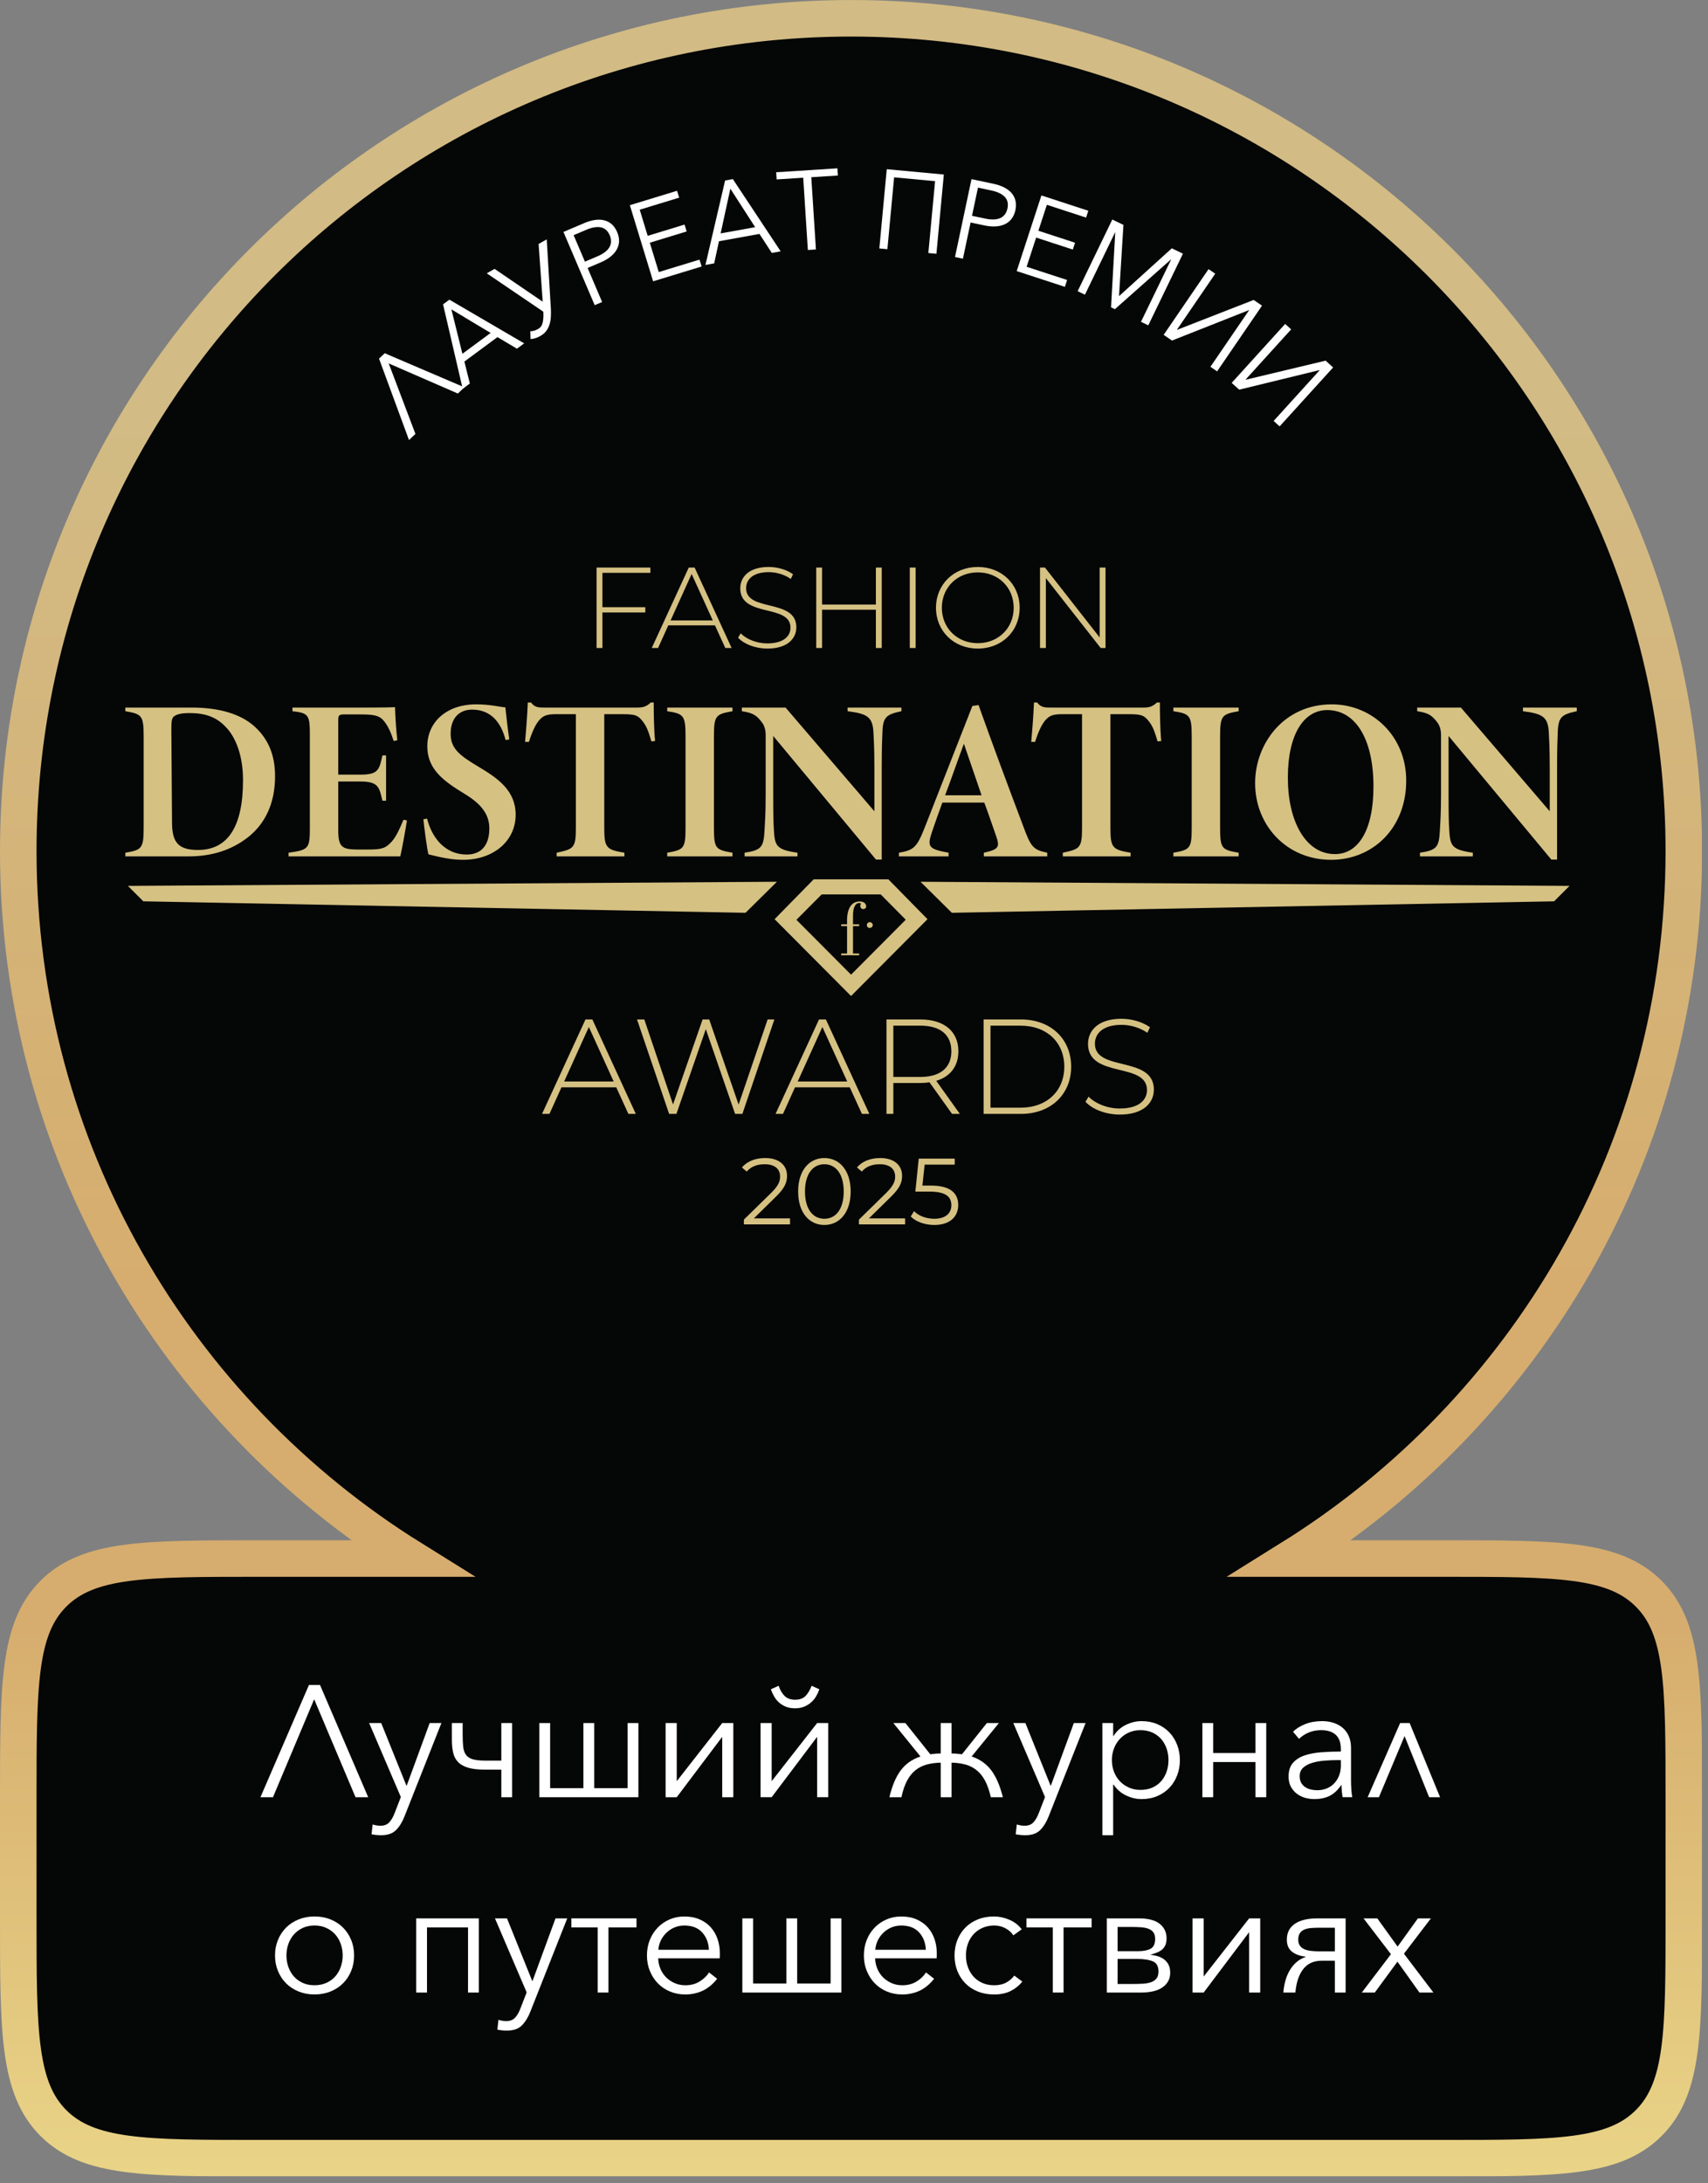
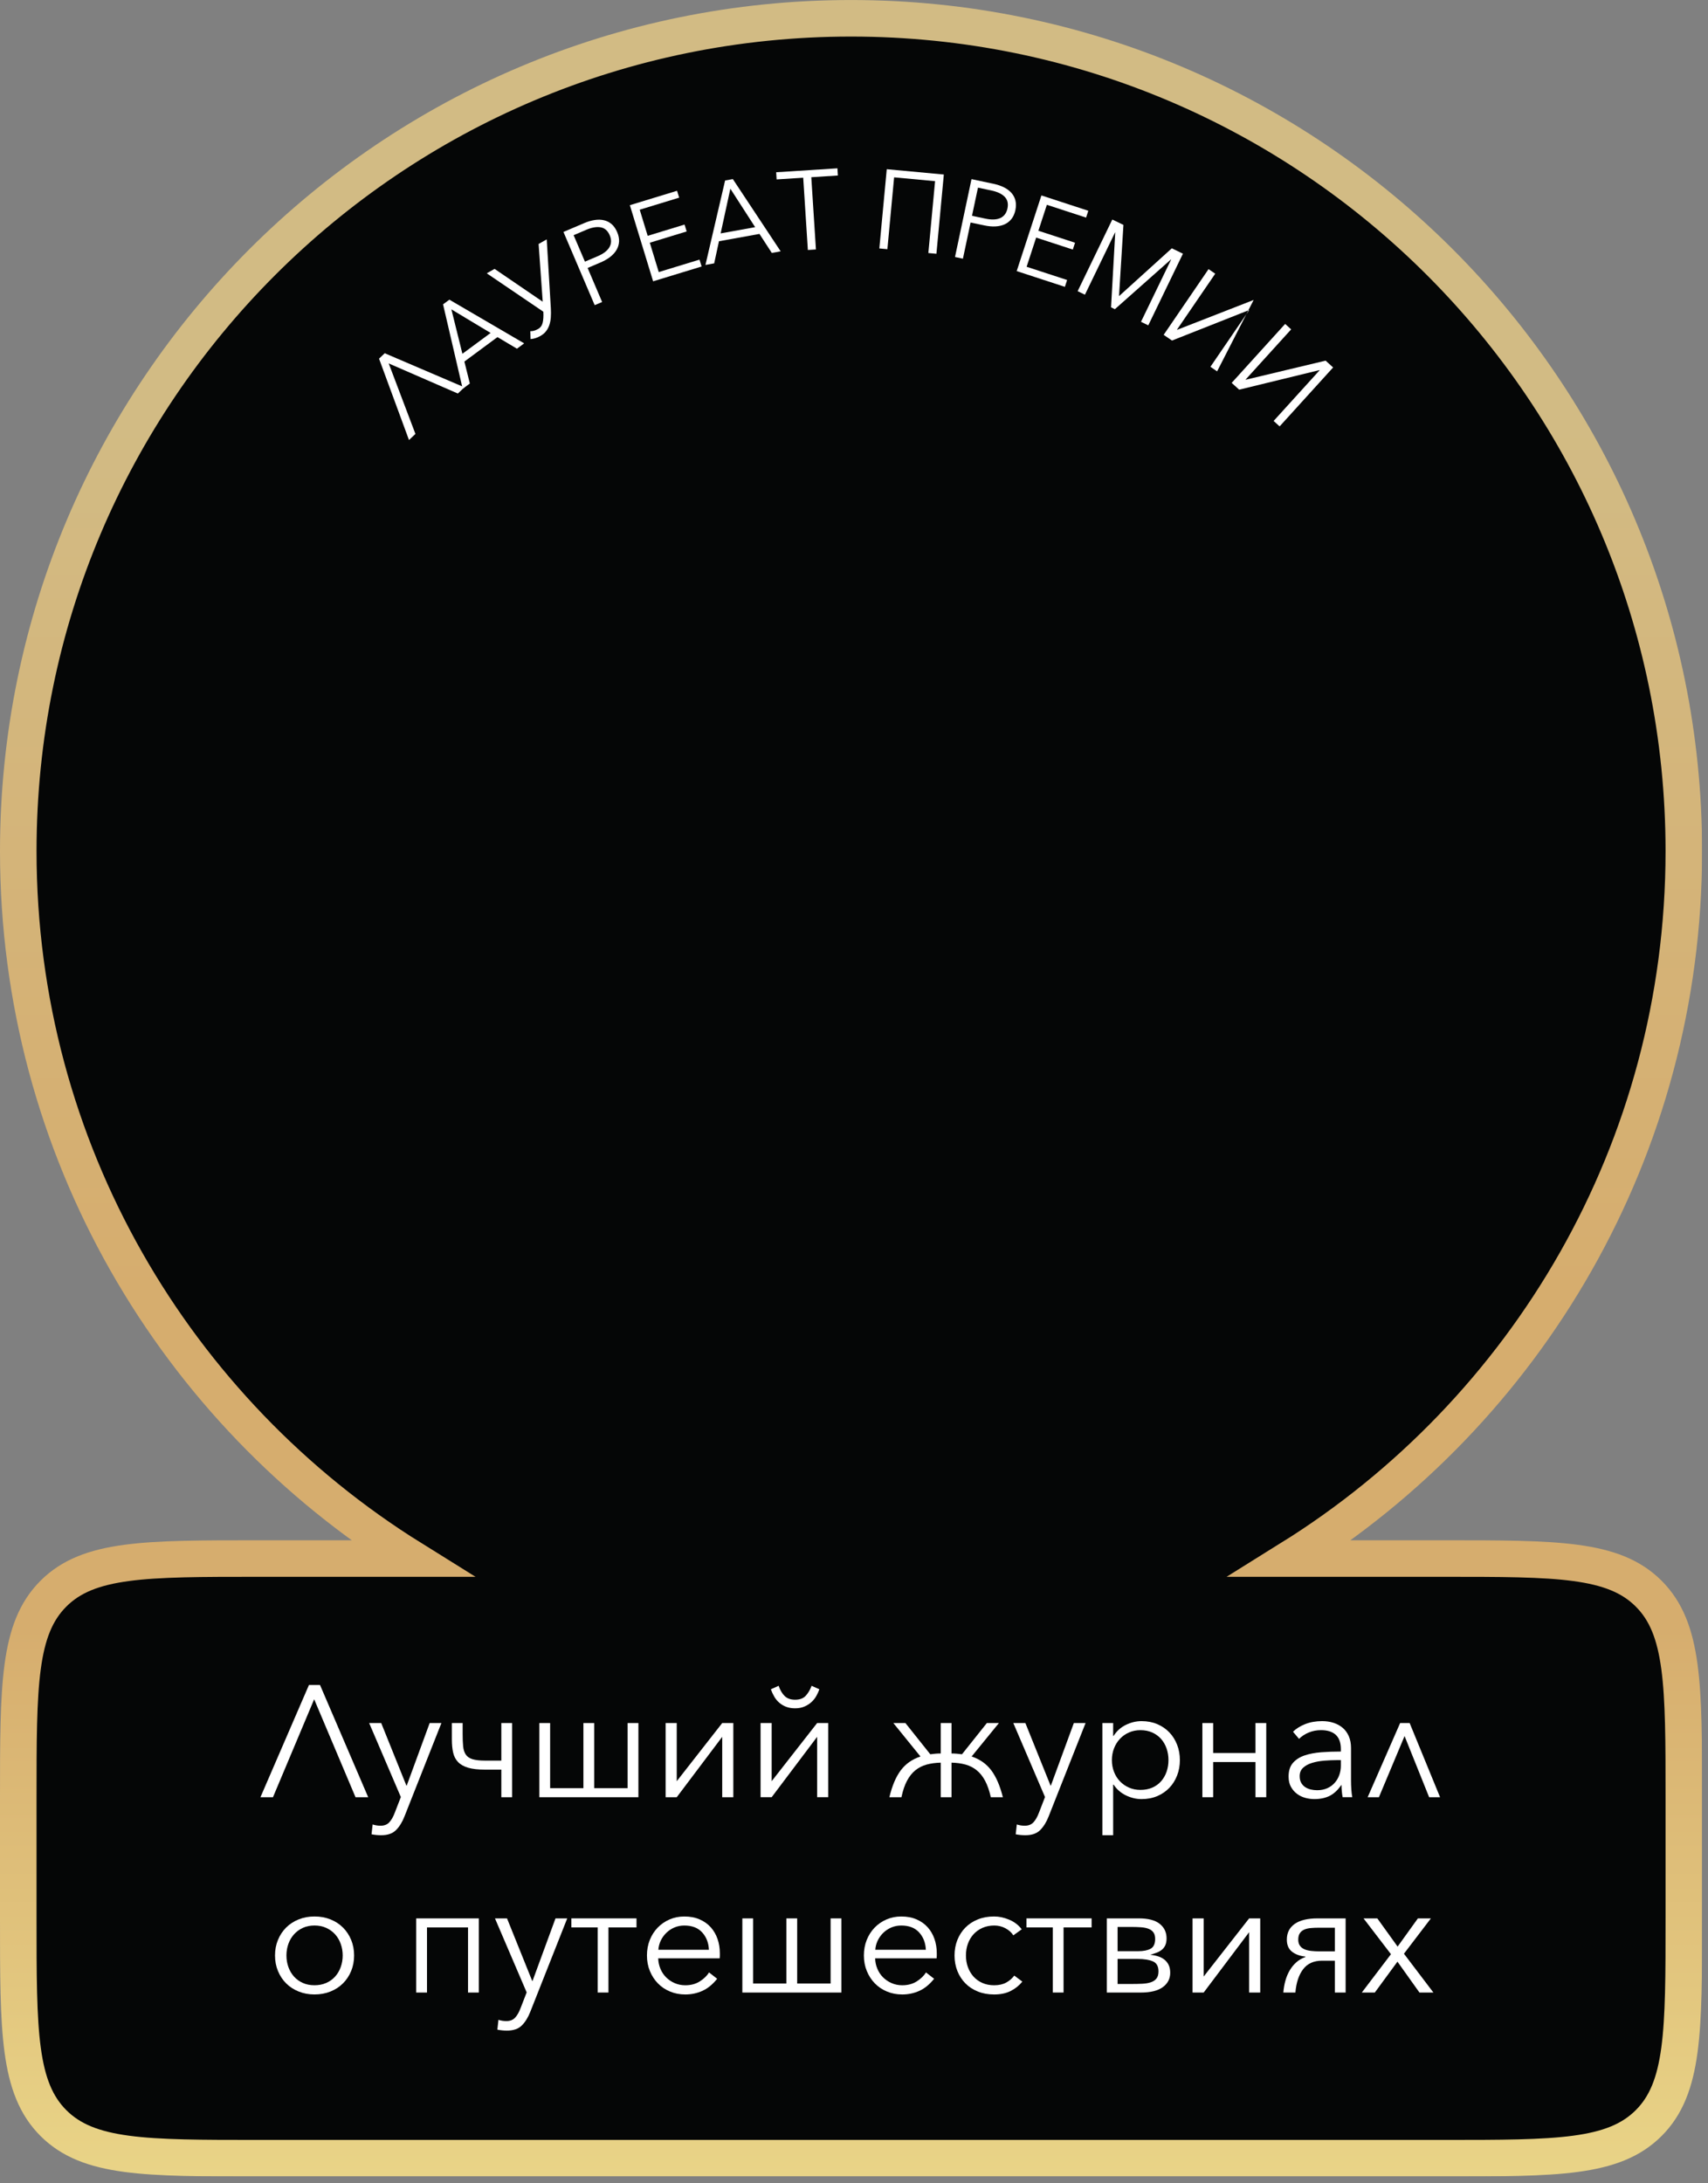
<svg xmlns="http://www.w3.org/2000/svg" width="187" height="239" viewBox="0 0 187 239" fill="none">
  <rect x="0" y="0" width="187" height="239" fill="#808080" stroke="none" />
  <g clip-path="url(#clip0_6341_12803)">
    <mask id="mask0_6341_12803" style="mask-type:luminance" maskUnits="userSpaceOnUse" x="-322" y="-165" width="795" height="1124">
      <path d="M-321.668 -164.321H472.034V958.199H-321.668V-164.321Z" fill="white" />
    </mask>
    <g mask="url(#mask0_6341_12803)">
      <path d="M158.095 170.623H141.288C167.137 154.53 184.353 125.871 184.353 93.18C184.353 42.824 143.532 2.003 93.177 2.003C42.821 2.003 2 42.824 2 93.18C2 125.871 19.217 154.53 45.067 170.623H28.259C15.881 170.623 9.692 170.623 5.847 174.468C2 178.314 2 184.503 2 196.882V210.011C2 222.39 2 228.579 5.847 232.424C9.692 236.27 15.881 236.27 28.259 236.27H158.095C170.473 236.27 176.663 236.27 180.508 232.424C184.353 228.579 184.353 222.39 184.353 210.011V196.882C184.353 184.503 184.353 178.314 180.508 174.468C176.663 170.623 170.473 170.623 158.095 170.623Z" fill="#050606" stroke="url(#paint0_linear_6341_12803)" stroke-width="4" stroke-miterlimit="10" />
    </g>
    <mask id="mask1_6341_12803" style="mask-type:luminance" maskUnits="userSpaceOnUse" x="-322" y="-165" width="795" height="1124">
      <path d="M-321.668 -164.321H472.034V958.199H-321.668V-164.321Z" fill="white" />
    </mask>
    <g mask="url(#mask1_6341_12803)">
-       <path d="M94.907 101.264C94.907 101.451 95.036 101.585 95.217 101.585C95.395 101.585 95.557 101.456 95.557 101.264C95.557 101.087 95.38 100.952 95.217 100.952C95.06 100.952 94.907 101.096 94.907 101.264ZM93.391 101.188V100.219C93.391 99.362 93.649 98.863 94.051 98.863C94.108 98.863 94.247 98.872 94.247 98.915C94.247 99.025 94.184 99.035 94.184 99.131C94.184 99.362 94.299 99.524 94.524 99.524C94.668 99.524 94.835 99.413 94.835 99.242C94.835 98.839 94.457 98.686 94.132 98.686C93.333 98.686 92.74 99.299 92.74 100.765V101.188H92.1V101.384H92.74V104.385H92.1V104.581H94.065V104.385H93.391V101.384H94.065V101.188H93.391ZM89.964 97.916L87.197 100.696L93.177 106.704L99.167 100.687L96.423 97.916H89.964ZM101.548 100.629L93.177 109.041L84.807 100.629L89.081 96.268H97.267L101.548 100.629ZM104.215 99.93L170.148 98.674L171.839 96.983L100.779 96.531L104.215 99.93ZM85.061 96.531L14 96.983L15.691 98.674L81.624 99.93L85.061 96.531ZM172.632 77.462H166.741V77.862C168.921 78.138 169.499 78.49 169.573 80.243C169.599 80.945 169.673 81.596 169.673 84.203V88.816L159.948 77.462H155.161V77.862C156.264 78.037 156.715 78.213 157.367 79.091C157.617 79.416 157.768 79.892 157.768 80.419V86.986C157.768 89.066 157.693 90.044 157.643 90.945C157.543 92.7 157.343 93.076 155.463 93.352V93.754H161.252V93.352C158.921 93.027 158.771 92.575 158.671 90.871C158.62 90.044 158.595 89.316 158.595 86.986V80.57L169.849 94.104H170.476V84.203C170.476 81.596 170.527 80.969 170.551 80.194C170.601 78.49 170.977 78.213 172.632 77.862V77.462ZM145.311 77.736C148.393 77.736 150.373 80.87 150.373 86.108C150.373 90.971 148.669 93.503 146.163 93.503C142.904 93.503 141 89.843 141 85.156C141 80.194 142.855 77.736 145.311 77.736ZM145.812 77.109C140.524 77.109 137.416 81.447 137.416 85.732C137.416 90.37 140.875 94.129 145.737 94.129C150.273 94.129 153.959 90.695 153.959 85.456C153.959 80.594 150.249 77.109 145.812 77.109ZM135.611 93.754V93.352C133.732 93.027 133.581 92.901 133.581 90.495V80.669C133.581 78.314 133.781 78.188 135.611 77.863V77.462H128.468V77.863C130.297 78.138 130.473 78.339 130.473 80.669V90.52C130.473 92.851 130.348 93.027 128.468 93.352V93.754H135.611ZM127.139 81.12C127.013 79.843 126.989 78.037 126.989 76.909H126.663C126.161 77.385 125.785 77.462 125.135 77.462H115.083C114.381 77.462 113.98 77.462 113.555 76.909H113.204C113.153 78.188 113.028 79.867 112.903 81.22H113.328C113.629 80.243 114.031 79.316 114.457 78.84C114.808 78.464 115.108 78.188 116.187 78.188H118.467V90.671C118.467 92.876 118.191 92.951 116.361 93.352V93.754H123.781V93.352C121.825 93.027 121.575 92.826 121.575 90.671V78.188H123.631C124.908 78.188 125.209 78.314 125.636 78.79C126.261 79.491 126.437 80.194 126.739 81.171L127.139 81.12ZM107.464 87.061H103.477C104.18 85.207 104.756 83.501 105.533 81.421L107.464 87.061ZM114.657 93.754V93.352C113.128 93.027 112.877 92.776 112 90.37C110.345 85.983 108.716 81.621 107.137 77.186L106.461 77.285L101.272 90.52C100.395 92.751 100.069 93.076 98.415 93.352V93.754H103.855V93.352C101.673 92.951 101.473 92.725 102.049 91.047C102.351 90.144 102.751 89.016 103.177 87.863H107.764C108.291 89.267 108.716 90.57 109.017 91.397C109.469 92.7 109.444 92.976 107.715 93.352V93.754H114.657ZM98.691 77.462H92.801V77.862C94.981 78.138 95.557 78.49 95.633 80.243C95.659 80.945 95.733 81.596 95.733 84.203V88.816L86.008 77.462H81.221V77.862C82.324 78.037 82.775 78.213 83.427 79.091C83.677 79.416 83.828 79.892 83.828 80.419V86.986C83.828 89.066 83.752 90.044 83.703 90.945C83.601 92.7 83.401 93.076 81.521 93.352V93.754H87.312V93.352C84.98 93.027 84.829 92.575 84.729 90.871C84.68 90.044 84.655 89.316 84.655 86.986V80.57L95.908 94.104H96.535V84.203C96.535 81.596 96.585 80.969 96.611 80.194C96.661 78.49 97.037 78.213 98.691 77.862V77.462ZM80.193 93.754V93.352C78.313 93.027 78.164 92.901 78.164 90.495V80.669C78.164 78.314 78.364 78.188 80.193 77.863V77.462H73.051V77.863C74.88 78.138 75.055 78.339 75.055 80.669V90.52C75.055 92.851 74.929 93.027 73.051 93.352V93.754H80.193ZM71.721 81.12C71.596 79.843 71.572 78.037 71.572 76.909H71.245C70.744 77.385 70.368 77.462 69.716 77.462H59.665C58.964 77.462 58.563 77.462 58.137 76.909H57.785C57.736 78.188 57.611 79.867 57.485 81.22H57.911C58.212 80.243 58.613 79.316 59.039 78.84C59.391 78.464 59.691 78.188 60.768 78.188H63.049V90.671C63.049 92.876 62.773 92.951 60.944 93.352V93.754H68.363V93.352C66.408 93.027 66.157 92.826 66.157 90.671V78.188H68.213C69.491 78.188 69.792 78.314 70.217 78.79C70.844 79.491 71.02 80.194 71.321 81.171L71.721 81.12ZM55.756 80.945C55.58 79.742 55.429 78.363 55.329 77.436C54.803 77.411 53.675 77.109 52.147 77.109C48.812 77.109 46.783 79.115 46.783 81.698C46.783 84.254 48.612 85.532 50.868 86.911C52.648 87.988 53.575 89.116 53.575 90.695C53.575 92.375 52.823 93.552 51.093 93.552C48.788 93.552 47.309 91.799 46.757 89.618L46.356 89.692C46.381 90.094 46.757 93.051 46.908 93.528C48.287 93.879 49.464 94.129 50.692 94.129C54.027 94.129 56.457 92.073 56.457 89.191C56.457 86.56 54.528 85.206 52.372 83.928C50.216 82.65 49.339 81.897 49.339 80.319C49.339 78.715 50.191 77.687 51.695 77.687C53.625 77.687 54.828 78.94 55.355 81.02L55.756 80.945ZM44.176 89.743C43.751 90.771 43.349 91.623 42.897 92.124C42.271 92.802 41.92 93.001 40.441 93.001H38.963C37.409 92.976 37.033 92.651 37.033 90.896V85.558H39.464C41.444 85.558 41.52 86.184 41.871 87.663H42.271V82.7H41.871C41.52 84.254 41.444 84.805 39.464 84.805H37.033V78.815C37.033 78.314 37.133 78.213 37.659 78.213H39.539C41.017 78.213 41.569 78.363 42.02 78.915C42.572 79.567 42.897 80.493 43.099 81.12L43.5 81.046C43.375 79.967 43.273 78.363 43.249 77.411C43.048 77.436 42.071 77.462 39.615 77.462H32.02V77.862C33.8 78.063 33.924 78.263 33.924 80.519V90.695C33.924 92.925 33.749 93.051 31.593 93.352V93.754H43.825C43.976 93.152 44.427 90.695 44.552 89.817L44.176 89.743ZM18.761 79.918C18.761 79.066 18.785 78.639 19.036 78.439C19.287 78.237 19.739 78.063 20.741 78.063C22.395 78.063 23.623 78.464 24.625 79.491C25.879 80.719 26.607 82.85 26.607 85.407C26.607 90.57 24.901 93.051 21.668 93.051C19.513 93.051 18.861 92.199 18.836 90.144L18.761 79.918ZM13.723 77.462V77.862C15.503 78.163 15.728 78.314 15.728 80.57V90.645C15.728 92.901 15.503 93.051 13.723 93.352V93.754H20.64C23.172 93.754 25.328 93.076 27.132 91.674C28.987 90.219 30.115 88.013 30.115 84.98C30.115 82.524 29.288 80.846 27.909 79.567C26.38 78.163 24 77.462 20.992 77.462H13.723ZM118.841 120.616C119.595 121.444 121.072 122.02 122.608 122.02C125.164 122.02 126.331 120.749 126.331 119.287C126.331 115.535 119.876 117.367 119.876 114.264C119.876 113.127 120.776 112.196 122.785 112.196C123.716 112.196 124.765 112.476 125.621 113.068L125.903 112.461C125.105 111.885 123.923 111.531 122.785 111.531C120.245 111.531 119.121 112.816 119.121 114.279C119.121 118.091 125.577 116.229 125.577 119.331C125.577 120.453 124.661 121.355 122.593 121.355C121.205 121.355 119.891 120.793 119.181 120.055L118.841 120.616ZM108.443 121.267V112.285H111.723C114.647 112.285 116.524 114.145 116.524 116.776C116.524 119.405 114.647 121.267 111.723 121.267H108.443ZM107.689 121.945H111.781C115.061 121.945 117.277 119.789 117.277 116.776C117.277 113.761 115.061 111.605 111.781 111.605H107.689V121.945ZM97.808 117.899V112.285H100.763C102.979 112.285 104.16 113.304 104.16 115.092C104.16 116.864 102.979 117.899 100.763 117.899H97.808ZM105.091 121.945L102.505 118.327C104.041 117.868 104.928 116.731 104.928 115.092C104.928 112.905 103.363 111.605 100.763 111.605H97.055V121.945H97.808V118.563H100.763C101.117 118.563 101.443 118.533 101.767 118.489L104.235 121.945H105.091ZM87.336 118.4L90.039 112.432L92.757 118.4H87.336ZM94.367 121.945H95.18L90.423 111.605H89.669L84.913 121.945H85.725L87.04 119.036H93.037L94.367 121.945ZM84.043 111.605L80.867 120.927L77.647 111.605H76.923L73.688 120.912L70.541 111.605H69.743L73.259 121.945H74.057L77.277 112.669L80.483 121.945H81.28L84.781 111.605H84.043ZM61.767 118.4L64.471 112.432L67.188 118.4H61.767ZM68.799 121.945H69.612L64.855 111.605H64.101L59.344 121.945H60.157L61.472 119.036H67.469L68.799 121.945ZM104.911 131.924C104.911 130.648 104.087 129.793 101.915 129.793H100.989L101.236 127.497H104.529V126.839H100.588L100.217 130.452H101.751C103.583 130.452 104.159 131.028 104.159 131.955C104.159 132.829 103.511 133.427 102.285 133.427C101.36 133.427 100.536 133.076 100.073 132.592L99.712 133.18C100.268 133.745 101.256 134.105 102.296 134.105C104.056 134.105 104.911 133.148 104.911 131.924ZM95.133 133.385L97.583 130.977C98.549 130.029 98.765 129.412 98.765 128.723C98.765 127.519 97.84 126.777 96.379 126.777C95.277 126.777 94.381 127.148 93.825 127.807L94.351 128.26C94.824 127.715 95.472 127.457 96.316 127.457C97.417 127.457 98.004 127.972 98.004 128.805C98.004 129.299 97.849 129.783 97.037 130.585L94.041 133.519V134.044H99.095V133.385H95.133ZM92.375 130.441C92.375 132.367 91.509 133.427 90.255 133.427C88.999 133.427 88.133 132.367 88.133 130.441C88.133 128.517 88.999 127.457 90.255 127.457C91.509 127.457 92.375 128.517 92.375 130.441ZM87.383 130.441C87.383 132.737 88.587 134.105 90.255 134.105C91.921 134.105 93.136 132.737 93.136 130.441C93.136 128.147 91.921 126.777 90.255 126.777C88.587 126.777 87.383 128.147 87.383 130.441ZM82.535 133.385L84.984 130.977C85.952 130.029 86.168 129.412 86.168 128.723C86.168 127.519 85.241 126.777 83.78 126.777C82.679 126.777 81.784 127.148 81.228 127.807L81.753 128.26C82.227 127.715 82.875 127.457 83.719 127.457C84.82 127.457 85.407 127.972 85.407 128.805C85.407 129.299 85.252 129.783 84.439 130.585L81.444 133.519V134.044H86.497V133.385H82.535ZM120.396 62.132V69.784L114.407 62.132H113.865V70.942H114.507V63.291L120.509 70.942H121.039V62.132H120.396ZM110.984 66.537C110.984 68.764 109.297 70.413 107.057 70.413C104.804 70.413 103.119 68.764 103.119 66.537C103.119 64.309 104.804 62.661 107.057 62.661C109.297 62.661 110.984 64.309 110.984 66.537ZM102.476 66.537C102.476 69.091 104.427 71.004 107.057 71.004C109.675 71.004 111.637 69.104 111.637 66.537C111.637 63.969 109.675 62.069 107.057 62.069C104.427 62.069 102.476 63.983 102.476 66.537ZM99.608 70.942H100.249V62.132H99.608V70.942ZM95.895 62.132V66.184H90.005V62.132H89.364V70.942H90.005V66.751H95.895V70.942H96.537V62.132H95.895ZM80.807 69.809C81.448 70.513 82.707 71.004 84.016 71.004C86.193 71.004 87.187 69.921 87.187 68.676C87.187 65.48 81.688 67.04 81.688 64.397C81.688 63.428 82.455 62.636 84.167 62.636C84.96 62.636 85.853 62.875 86.583 63.379L86.823 62.863C86.143 62.372 85.136 62.069 84.167 62.069C82.003 62.069 81.047 63.164 81.047 64.409C81.047 67.657 86.545 66.071 86.545 68.713C86.545 69.671 85.765 70.438 84.004 70.438C82.82 70.438 81.7 69.96 81.096 69.331L80.807 69.809ZM76.051 62.132L80.103 70.942H79.411L78.277 68.463H73.168L72.048 70.942H71.356L75.408 62.132H76.051ZM73.42 67.921H78.039L75.723 62.837L73.42 67.921ZM71.205 62.132V62.711H65.957V66.474H70.652V67.052H65.957V70.942H65.316V62.132H71.205Z" fill="#D5C182" />
-     </g>
+       </g>
    <mask id="mask2_6341_12803" style="mask-type:luminance" maskUnits="userSpaceOnUse" x="-322" y="-165" width="795" height="1124">
      <path d="M-321.668 -164.321H472.034V958.199H-321.668V-164.321Z" fill="white" />
    </mask>
    <g mask="url(#mask2_6341_12803)">
      <path d="M29.886 196.752H28.515L33.824 184.468H35.038L40.312 196.752H38.924L34.396 186.029L29.886 196.752Z" fill="white" />
    </g>
    <mask id="mask3_6341_12803" style="mask-type:luminance" maskUnits="userSpaceOnUse" x="-322" y="-165" width="795" height="1124">
      <path d="M-321.668 -164.321H472.034V958.199H-321.668V-164.321Z" fill="white" />
    </mask>
    <g mask="url(#mask3_6341_12803)">
      <path d="M44.495 195.483H44.529L47.044 188.63H48.328L44.287 198.849C44.043 199.474 43.734 199.974 43.358 200.35C42.982 200.726 42.442 200.914 41.736 200.914C41.377 200.914 41.025 200.879 40.678 200.81L40.799 199.734C41.078 199.827 41.364 199.873 41.667 199.873C42.071 199.873 42.39 199.749 42.62 199.501C42.852 199.251 43.055 198.897 43.228 198.433L43.887 196.733L40.416 188.63H41.736L44.495 195.483Z" fill="white" />
    </g>
    <mask id="mask4_6341_12803" style="mask-type:luminance" maskUnits="userSpaceOnUse" x="-322" y="-165" width="795" height="1124">
      <path d="M-321.668 -164.321H472.034V958.199H-321.668V-164.321Z" fill="white" />
    </mask>
    <g mask="url(#mask4_6341_12803)">
      <path d="M49.473 188.632H50.653V189.812C50.653 190.344 50.67 190.795 50.705 191.164C50.74 191.536 50.834 191.839 50.992 192.076C51.148 192.313 51.393 192.484 51.728 192.588C52.064 192.692 52.526 192.744 53.116 192.744H54.888V188.632H56.066V196.752H54.888V193.732H53.1C52.348 193.732 51.734 193.663 51.261 193.525C50.785 193.385 50.416 193.177 50.15 192.9C49.884 192.623 49.705 192.279 49.612 191.868C49.52 191.457 49.473 190.987 49.473 190.453V188.632Z" fill="white" />
    </g>
    <mask id="mask5_6341_12803" style="mask-type:luminance" maskUnits="userSpaceOnUse" x="-322" y="-165" width="795" height="1124">
      <path d="M-321.668 -164.321H472.034V958.199H-321.668V-164.321Z" fill="white" />
    </mask>
    <g mask="url(#mask5_6341_12803)">
      <path d="M59.051 196.752V188.632H60.231V195.763H63.874V188.632H65.054V195.763H68.715V188.632H69.895V196.752H59.051Z" fill="white" />
    </g>
    <mask id="mask6_6341_12803" style="mask-type:luminance" maskUnits="userSpaceOnUse" x="-322" y="-165" width="795" height="1124">
      <path d="M-321.668 -164.321H472.034V958.199H-321.668V-164.321Z" fill="white" />
    </mask>
    <g mask="url(#mask6_6341_12803)">
      <path d="M79.072 190.141L74.093 196.752H72.877V188.632H74.093V195L79.072 188.632H80.287V196.752H79.072V190.141Z" fill="white" />
    </g>
    <mask id="mask7_6341_12803" style="mask-type:luminance" maskUnits="userSpaceOnUse" x="-322" y="-165" width="795" height="1124">
      <path d="M-321.668 -164.321H472.034V958.199H-321.668V-164.321Z" fill="white" />
    </mask>
    <g mask="url(#mask7_6341_12803)">
      <path d="M84.399 184.935C84.491 185.201 84.609 185.462 84.755 185.715C84.899 185.97 85.079 186.193 85.292 186.383C85.507 186.574 85.759 186.729 86.047 186.845C86.336 186.959 86.672 187.018 87.053 187.018C87.447 187.018 87.793 186.951 88.093 186.818C88.395 186.685 88.652 186.518 88.867 186.314C89.08 186.113 89.255 185.89 89.387 185.646C89.52 185.405 89.627 185.167 89.707 184.935L88.857 184.554C88.696 184.993 88.483 185.357 88.215 185.646C87.949 185.935 87.563 186.079 87.053 186.079C86.568 186.079 86.185 185.945 85.908 185.673C85.631 185.402 85.411 185.027 85.249 184.554L84.399 184.935ZM89.465 190.139L84.485 196.75H83.271V188.63H84.485V194.998L89.465 188.63H90.68V196.75H89.465V190.139Z" fill="white" />
    </g>
    <mask id="mask8_6341_12803" style="mask-type:luminance" maskUnits="userSpaceOnUse" x="-322" y="-165" width="795" height="1124">
      <path d="M-321.668 -164.321H472.034V958.199H-321.668V-164.321Z" fill="white" />
    </mask>
    <g mask="url(#mask8_6341_12803)">
      <path d="M102.996 192.969C102.43 192.981 101.915 193.051 101.454 193.177C100.99 193.305 100.58 193.513 100.22 193.803C99.862 194.092 99.556 194.476 99.302 194.956C99.047 195.437 98.844 196.035 98.694 196.752H97.375C97.676 195.492 98.092 194.508 98.626 193.803C99.156 193.097 99.874 192.595 100.776 192.293L97.808 188.632H99.128L101.852 192.051C102.024 192.027 102.207 192.007 102.399 191.989C102.588 191.972 102.79 191.963 102.996 191.963V188.632H104.178V191.963C104.372 191.963 104.567 191.972 104.758 191.989C104.948 192.007 105.136 192.027 105.322 192.051L108.046 188.632H109.364L106.38 192.293C107.283 192.595 107.999 193.1 108.531 193.811C109.064 194.523 109.486 195.503 109.799 196.752H108.479C108.318 196.035 108.11 195.437 107.855 194.956C107.6 194.476 107.294 194.092 106.935 193.803C106.578 193.513 106.17 193.305 105.712 193.177C105.255 193.051 104.744 192.981 104.178 192.969V196.752H102.996V192.969Z" fill="white" />
    </g>
    <mask id="mask9_6341_12803" style="mask-type:luminance" maskUnits="userSpaceOnUse" x="-322" y="-165" width="795" height="1124">
      <path d="M-321.668 -164.321H472.034V958.199H-321.668V-164.321Z" fill="white" />
    </mask>
    <g mask="url(#mask9_6341_12803)">
      <path d="M115.021 195.483H115.054L117.57 188.63H118.854L114.813 198.849C114.569 199.474 114.26 199.974 113.884 200.35C113.508 200.726 112.968 200.914 112.262 200.914C111.902 200.914 111.55 200.879 111.204 200.81L111.325 199.734C111.604 199.827 111.89 199.873 112.193 199.873C112.597 199.873 112.916 199.749 113.146 199.501C113.378 199.251 113.581 198.897 113.754 198.433L114.413 196.733L110.942 188.63H112.262L115.021 195.483Z" fill="white" />
    </g>
    <mask id="mask10_6341_12803" style="mask-type:luminance" maskUnits="userSpaceOnUse" x="-322" y="-165" width="795" height="1124">
      <path d="M-321.668 -164.323H472.034V958.197H-321.668V-164.323Z" fill="white" />
    </mask>
    <g mask="url(#mask10_6341_12803)">
      <path d="M127.93 192.69C127.93 192.239 127.859 191.814 127.722 191.415C127.582 191.015 127.383 190.669 127.123 190.374C126.862 190.079 126.542 189.845 126.161 189.671C125.778 189.497 125.345 189.411 124.858 189.411C124.407 189.411 123.991 189.495 123.61 189.662C123.229 189.83 122.898 190.061 122.621 190.357C122.343 190.651 122.126 190.998 121.97 191.397C121.814 191.797 121.735 192.227 121.735 192.69C121.735 193.153 121.814 193.583 121.97 193.983C122.126 194.382 122.343 194.726 122.621 195.015C122.898 195.305 123.229 195.533 123.61 195.701C123.991 195.869 124.407 195.951 124.858 195.951C125.345 195.951 125.778 195.869 126.161 195.701C126.542 195.533 126.862 195.301 127.123 195.006C127.383 194.711 127.582 194.365 127.722 193.965C127.859 193.566 127.93 193.141 127.93 192.69ZM121.874 200.914H120.694V188.63H121.874V190.035H121.926C122.262 189.503 122.71 189.102 123.271 188.829C123.833 188.558 124.402 188.422 124.979 188.422C125.617 188.422 126.191 188.533 126.706 188.751C127.221 188.971 127.661 189.273 128.025 189.654C128.39 190.035 128.673 190.487 128.875 191.007C129.077 191.527 129.179 192.089 129.179 192.69C129.179 193.291 129.077 193.853 128.875 194.374C128.673 194.893 128.39 195.345 128.025 195.726C127.661 196.107 127.221 196.409 126.706 196.629C126.191 196.847 125.617 196.958 124.979 196.958C124.402 196.958 123.833 196.822 123.271 196.551C122.71 196.278 122.262 195.887 121.926 195.379H121.874V200.914Z" fill="white" />
    </g>
    <mask id="mask11_6341_12803" style="mask-type:luminance" maskUnits="userSpaceOnUse" x="-322" y="-165" width="795" height="1124">
      <path d="M-321.668 -164.321H472.034V958.199H-321.668V-164.321Z" fill="white" />
    </mask>
    <g mask="url(#mask11_6341_12803)">
      <path d="M132.822 196.752H131.642V188.632H132.822V191.911H137.455V188.632H138.634V196.752H137.455V192.9H132.822V196.752Z" fill="white" />
    </g>
    <mask id="mask12_6341_12803" style="mask-type:luminance" maskUnits="userSpaceOnUse" x="-322" y="-165" width="795" height="1124">
      <path d="M-321.668 -164.323H472.034V958.197H-321.668V-164.323Z" fill="white" />
    </mask>
    <g mask="url(#mask12_6341_12803)">
      <path d="M146.459 192.689C145.972 192.689 145.484 192.71 144.992 192.75C144.5 192.79 144.055 192.872 143.656 192.993C143.257 193.113 142.931 193.29 142.676 193.522C142.421 193.753 142.295 194.06 142.295 194.441C142.295 194.73 142.349 194.974 142.459 195.169C142.568 195.368 142.716 195.526 142.901 195.648C143.087 195.769 143.292 195.856 143.517 195.908C143.743 195.96 143.972 195.986 144.203 195.986C144.619 195.986 144.988 195.913 145.313 195.769C145.637 195.624 145.909 195.428 146.128 195.178C146.348 194.93 146.516 194.644 146.632 194.321C146.747 193.996 146.805 193.656 146.805 193.296V192.689H146.459ZM146.805 191.494C146.805 190.793 146.62 190.272 146.251 189.926C145.879 189.582 145.341 189.41 144.636 189.41C144.151 189.41 143.7 189.496 143.283 189.67C142.867 189.844 142.513 190.076 142.224 190.364L141.565 189.584C141.9 189.248 142.343 188.97 142.892 188.75C143.441 188.532 144.064 188.421 144.759 188.421C145.197 188.421 145.608 188.482 145.989 188.604C146.372 188.724 146.707 188.906 146.996 189.15C147.285 189.392 147.511 189.7 147.672 190.069C147.835 190.44 147.916 190.873 147.916 191.37V194.928C147.916 195.24 147.928 195.564 147.949 195.898C147.973 196.234 148.008 196.517 148.053 196.749H146.996C146.961 196.552 146.932 196.338 146.909 196.106C146.885 195.876 146.875 195.65 146.875 195.43H146.84C146.469 195.974 146.049 196.365 145.583 196.602C145.113 196.838 144.549 196.957 143.889 196.957C143.579 196.957 143.257 196.913 142.928 196.828C142.597 196.74 142.297 196.598 142.025 196.4C141.753 196.204 141.528 195.948 141.348 195.634C141.169 195.321 141.08 194.938 141.08 194.486C141.08 193.858 141.239 193.362 141.556 192.997C141.875 192.632 142.3 192.358 142.832 192.178C143.364 191.998 143.975 191.884 144.661 191.83C145.351 191.778 146.064 191.752 146.805 191.752V191.494Z" fill="white" />
    </g>
    <mask id="mask13_6341_12803" style="mask-type:luminance" maskUnits="userSpaceOnUse" x="-322" y="-165" width="795" height="1124">
      <path d="M-321.668 -164.321H472.034V958.199H-321.668V-164.321Z" fill="white" />
    </mask>
    <g mask="url(#mask13_6341_12803)">
      <path d="M156.469 196.752L153.779 190.056L150.97 196.752H149.737L153.294 188.632H154.335L157.666 196.752H156.469Z" fill="white" />
    </g>
    <mask id="mask14_6341_12803" style="mask-type:luminance" maskUnits="userSpaceOnUse" x="-322" y="-165" width="795" height="1124">
      <path d="M-321.668 -164.321H472.034V958.199H-321.668V-164.321Z" fill="white" />
    </mask>
    <g mask="url(#mask14_6341_12803)">
      <path d="M37.52 214.076C37.52 213.625 37.446 213.2 37.302 212.801C37.158 212.401 36.953 212.054 36.686 211.76C36.421 211.465 36.097 211.23 35.714 211.057C35.333 210.882 34.905 210.797 34.432 210.797C33.957 210.797 33.532 210.882 33.157 211.057C32.78 211.23 32.458 211.465 32.193 211.76C31.928 212.054 31.721 212.401 31.577 212.801C31.433 213.2 31.361 213.625 31.361 214.076C31.361 214.526 31.433 214.952 31.577 215.35C31.721 215.75 31.928 216.097 32.193 216.392C32.458 216.686 32.78 216.918 33.157 217.086C33.532 217.254 33.957 217.337 34.432 217.337C34.905 217.337 35.333 217.254 35.714 217.086C36.097 216.918 36.421 216.686 36.686 216.392C36.953 216.097 37.158 215.75 37.302 215.35C37.446 214.952 37.52 214.526 37.52 214.076ZM38.769 214.076C38.769 214.689 38.661 215.256 38.448 215.776C38.233 216.297 37.936 216.748 37.553 217.129C37.172 217.51 36.714 217.809 36.184 218.022C35.652 218.237 35.066 218.344 34.432 218.344C33.806 218.344 33.228 218.237 32.697 218.022C32.164 217.809 31.708 217.51 31.325 217.129C30.944 216.748 30.646 216.297 30.433 215.776C30.217 215.256 30.11 214.689 30.11 214.076C30.11 213.462 30.217 212.896 30.433 212.376C30.646 211.854 30.944 211.404 31.325 211.022C31.708 210.641 32.164 210.342 32.697 210.129C33.228 209.914 33.806 209.808 34.432 209.808C35.066 209.808 35.652 209.914 36.184 210.129C36.714 210.342 37.172 210.641 37.553 211.022C37.936 211.404 38.233 211.854 38.448 212.376C38.661 212.896 38.769 213.462 38.769 214.076Z" fill="white" />
    </g>
    <mask id="mask15_6341_12803" style="mask-type:luminance" maskUnits="userSpaceOnUse" x="-322" y="-165" width="795" height="1124">
      <path d="M-321.668 -164.321H472.034V958.199H-321.668V-164.321Z" fill="white" />
    </mask>
    <g mask="url(#mask15_6341_12803)">
      <path d="M46.749 218.137H45.569V210.017H52.422V218.137H51.242V211.006H46.749V218.137Z" fill="white" />
    </g>
    <mask id="mask16_6341_12803" style="mask-type:luminance" maskUnits="userSpaceOnUse" x="-322" y="-165" width="795" height="1124">
      <path d="M-321.668 -164.321H472.034V958.199H-321.668V-164.321Z" fill="white" />
    </mask>
    <g mask="url(#mask16_6341_12803)">
      <path d="M58.27 216.87H58.303L60.819 210.017H62.103L58.062 220.235C57.818 220.861 57.508 221.361 57.133 221.737C56.757 222.113 56.217 222.301 55.511 222.301C55.151 222.301 54.799 222.266 54.453 222.197L54.574 221.121C54.852 221.214 55.139 221.259 55.442 221.259C55.846 221.259 56.164 221.135 56.395 220.887C56.627 220.638 56.83 220.283 57.003 219.819L57.662 218.119L54.191 210.017H55.511L58.27 216.87Z" fill="white" />
    </g>
    <mask id="mask17_6341_12803" style="mask-type:luminance" maskUnits="userSpaceOnUse" x="-322" y="-165" width="795" height="1124">
      <path d="M-321.668 -164.323H472.034V958.197H-321.668V-164.323Z" fill="white" />
    </mask>
    <g mask="url(#mask17_6341_12803)">
      <path d="M62.555 210.015H69.687V211.004H66.615V218.135H65.435V211.004H62.555V210.015Z" fill="white" />
    </g>
    <mask id="mask18_6341_12803" style="mask-type:luminance" maskUnits="userSpaceOnUse" x="-322" y="-165" width="795" height="1124">
      <path d="M-321.668 -164.321H472.034V958.199H-321.668V-164.321Z" fill="white" />
    </mask>
    <g mask="url(#mask18_6341_12803)">
      <path d="M77.615 213.452C77.582 212.69 77.335 212.056 76.877 211.552C76.42 211.05 75.769 210.799 74.925 210.799C74.532 210.799 74.168 210.87 73.832 211.015C73.498 211.159 73.201 211.356 72.948 211.604C72.694 211.854 72.491 212.138 72.34 212.455C72.191 212.774 72.103 213.106 72.082 213.452H77.615ZM78.812 213.834V214.094C78.812 214.188 78.807 214.286 78.795 214.39H72.063C72.075 214.795 72.155 215.176 72.307 215.535C72.456 215.894 72.664 216.206 72.93 216.472C73.198 216.738 73.51 216.948 73.867 217.104C74.225 217.26 74.614 217.339 75.031 217.339C75.643 217.339 76.172 217.198 76.618 216.915C77.063 216.631 77.401 216.304 77.632 215.934L78.517 216.628C78.031 217.242 77.496 217.68 76.913 217.946C76.328 218.212 75.7 218.346 75.031 218.346C74.428 218.346 73.87 218.239 73.356 218.024C72.841 217.811 72.399 217.512 72.029 217.131C71.657 216.75 71.365 216.299 71.152 215.778C70.938 215.258 70.831 214.691 70.831 214.078C70.831 213.464 70.935 212.898 71.143 212.376C71.352 211.856 71.641 211.406 72.011 211.024C72.38 210.643 72.815 210.344 73.312 210.131C73.809 209.916 74.348 209.81 74.925 209.81C75.561 209.81 76.123 209.916 76.608 210.131C77.094 210.344 77.499 210.634 77.823 210.998C78.147 211.363 78.392 211.787 78.56 212.272C78.728 212.758 78.812 213.279 78.812 213.834Z" fill="white" />
    </g>
    <mask id="mask19_6341_12803" style="mask-type:luminance" maskUnits="userSpaceOnUse" x="-322" y="-165" width="795" height="1124">
      <path d="M-321.668 -164.321H472.034V958.199H-321.668V-164.321Z" fill="white" />
    </mask>
    <g mask="url(#mask19_6341_12803)">
      <path d="M81.275 218.137V210.017H82.455V217.147H86.098V210.017H87.278V217.147H90.939V210.017H92.119V218.137H81.275Z" fill="white" />
    </g>
    <mask id="mask20_6341_12803" style="mask-type:luminance" maskUnits="userSpaceOnUse" x="-322" y="-165" width="795" height="1124">
      <path d="M-321.668 -164.321H472.034V958.199H-321.668V-164.321Z" fill="white" />
    </mask>
    <g mask="url(#mask20_6341_12803)">
      <path d="M101.366 213.452C101.333 212.69 101.086 212.056 100.629 211.552C100.171 211.05 99.521 210.799 98.677 210.799C98.283 210.799 97.919 210.87 97.583 211.015C97.249 211.159 96.953 211.356 96.699 211.604C96.445 211.854 96.242 212.138 96.091 212.455C95.942 212.774 95.854 213.106 95.833 213.452H101.366ZM102.563 213.834V214.094C102.563 214.188 102.558 214.286 102.546 214.39H95.814C95.826 214.795 95.906 215.176 96.058 215.535C96.207 215.894 96.415 216.206 96.681 216.472C96.949 216.738 97.261 216.948 97.618 217.104C97.977 217.26 98.365 217.339 98.782 217.339C99.394 217.339 99.923 217.198 100.369 216.915C100.814 216.631 101.153 216.304 101.383 215.934L102.269 216.628C101.782 217.242 101.247 217.68 100.665 217.946C100.079 218.212 99.451 218.346 98.782 218.346C98.179 218.346 97.621 218.239 97.107 218.024C96.593 217.811 96.15 217.512 95.781 217.131C95.409 216.75 95.117 216.299 94.903 215.778C94.689 215.258 94.582 214.691 94.582 214.078C94.582 213.464 94.686 212.898 94.894 212.376C95.103 211.856 95.393 211.406 95.762 211.024C96.131 210.643 96.566 210.344 97.063 210.131C97.561 209.916 98.099 209.81 98.677 209.81C99.313 209.81 99.874 209.916 100.359 210.131C100.845 210.344 101.25 210.634 101.574 210.998C101.898 211.363 102.143 211.787 102.311 212.272C102.479 212.758 102.563 213.279 102.563 213.834Z" fill="white" />
    </g>
    <mask id="mask21_6341_12803" style="mask-type:luminance" maskUnits="userSpaceOnUse" x="-322" y="-165" width="795" height="1124">
      <path d="M-321.668 -164.321H472.034V958.199H-321.668V-164.321Z" fill="white" />
    </mask>
    <g mask="url(#mask21_6341_12803)">
      <path d="M110.944 211.874C110.748 211.562 110.462 211.303 110.084 211.102C109.708 210.9 109.302 210.798 108.862 210.798C108.387 210.798 107.96 210.882 107.579 211.05C107.196 211.218 106.868 211.448 106.598 211.743C106.326 212.038 106.118 212.386 105.972 212.784C105.828 213.183 105.756 213.615 105.756 214.076C105.756 214.539 105.828 214.967 105.972 215.36C106.118 215.754 106.323 216.098 106.588 216.394C106.855 216.687 107.179 216.919 107.56 217.087C107.942 217.255 108.37 217.339 108.844 217.339C109.364 217.339 109.806 217.24 110.163 217.044C110.522 216.847 110.816 216.592 111.048 216.28L111.932 216.94C111.586 217.367 111.16 217.708 110.658 217.963C110.154 218.218 109.55 218.346 108.844 218.346C108.186 218.346 107.588 218.238 107.058 218.023C106.526 217.81 106.071 217.512 105.695 217.13C105.319 216.748 105.028 216.298 104.819 215.778C104.611 215.256 104.507 214.69 104.507 214.076C104.507 213.463 104.611 212.898 104.819 212.376C105.028 211.855 105.319 211.404 105.695 211.023C106.071 210.642 106.526 210.344 107.058 210.13C107.588 209.915 108.186 209.808 108.844 209.808C109.388 209.808 109.94 209.927 110.502 210.164C111.063 210.402 111.516 210.751 111.863 211.214L110.944 211.874Z" fill="white" />
    </g>
    <mask id="mask22_6341_12803" style="mask-type:luminance" maskUnits="userSpaceOnUse" x="-322" y="-165" width="795" height="1124">
      <path d="M-321.668 -164.323H472.034V958.197H-321.668V-164.323Z" fill="white" />
    </mask>
    <g mask="url(#mask22_6341_12803)">
      <path d="M112.383 210.015H119.515V211.004H116.443V218.135H115.263V211.004H112.383V210.015Z" fill="white" />
    </g>
    <mask id="mask23_6341_12803" style="mask-type:luminance" maskUnits="userSpaceOnUse" x="-322" y="-165" width="795" height="1124">
      <path d="M-321.668 -164.321H472.034V958.199H-321.668V-164.321Z" fill="white" />
    </mask>
    <g mask="url(#mask23_6341_12803)">
      <path d="M122.36 217.199H123.869C124.297 217.199 124.69 217.191 125.049 217.173C125.408 217.157 125.72 217.105 125.986 217.017C126.252 216.93 126.46 216.793 126.61 216.607C126.761 216.421 126.836 216.159 126.836 215.821C126.836 215.262 126.63 214.894 126.221 214.721C125.809 214.546 125.257 214.458 124.562 214.458H122.36V217.199ZM124.614 213.609C125.193 213.609 125.648 213.518 125.977 213.338C126.306 213.158 126.472 212.799 126.472 212.265C126.472 211.961 126.408 211.723 126.28 211.549C126.154 211.374 125.974 211.242 125.742 211.155C125.512 211.067 125.233 211.011 124.91 210.989C124.586 210.966 124.226 210.954 123.834 210.954H122.36V213.609H124.614ZM124.892 218.137H121.18V210.017H124.685C125.714 210.017 126.477 210.217 126.974 210.617C127.472 211.014 127.721 211.545 127.721 212.203C127.721 212.505 127.674 212.755 127.582 212.958C127.49 213.161 127.36 213.329 127.192 213.461C127.024 213.594 126.83 213.701 126.61 213.782C126.39 213.863 126.16 213.938 125.917 214.007C126.217 214.031 126.5 214.083 126.766 214.165C127.033 214.245 127.268 214.363 127.469 214.519C127.67 214.675 127.832 214.873 127.946 215.11C128.061 215.346 128.12 215.633 128.12 215.967C128.12 216.627 127.848 217.154 127.305 217.547C126.761 217.941 125.957 218.137 124.892 218.137Z" fill="white" />
    </g>
    <mask id="mask24_6341_12803" style="mask-type:luminance" maskUnits="userSpaceOnUse" x="-322" y="-165" width="795" height="1124">
      <path d="M-321.668 -164.321H472.034V958.199H-321.668V-164.321Z" fill="white" />
    </mask>
    <g mask="url(#mask24_6341_12803)">
      <path d="M136.761 211.526L131.782 218.137H130.566V210.017H131.782V216.385L136.761 210.017H137.975V218.137H136.761V211.526Z" fill="white" />
    </g>
    <mask id="mask25_6341_12803" style="mask-type:luminance" maskUnits="userSpaceOnUse" x="-322" y="-165" width="795" height="1124">
      <path d="M-321.668 -164.321H472.034V958.199H-321.668V-164.321Z" fill="white" />
    </mask>
    <g mask="url(#mask25_6341_12803)">
      <path d="M142.138 212.342C142.138 212.619 142.202 212.845 142.33 213.018C142.456 213.191 142.626 213.321 142.841 213.409C143.054 213.495 143.301 213.553 143.578 213.582C143.856 213.611 144.14 213.626 144.429 213.626H146.146V211.039H144.412C144.1 211.039 143.804 211.051 143.526 211.075C143.249 211.098 143.008 211.153 142.806 211.239C142.604 211.326 142.442 211.457 142.321 211.63C142.2 211.803 142.138 212.041 142.138 212.342ZM144.741 214.649C143.838 214.649 143.15 214.958 142.676 215.578C142.202 216.197 141.918 217.049 141.826 218.137H140.506C140.542 217.686 140.617 217.251 140.733 216.835C140.848 216.419 141.008 216.039 141.21 215.699C141.412 215.358 141.656 215.062 141.94 214.814C142.221 214.565 142.549 214.377 142.92 214.25V214.198C142.33 214.141 141.842 213.963 141.461 213.669C141.08 213.373 140.889 212.931 140.889 212.342C140.889 211.601 141.174 211.029 141.748 210.623C142.321 210.219 143.157 210.017 144.256 210.017H147.326V218.137H146.146V214.649H144.741Z" fill="white" />
    </g>
    <mask id="mask26_6341_12803" style="mask-type:luminance" maskUnits="userSpaceOnUse" x="-322" y="-165" width="795" height="1124">
      <path d="M-321.668 -164.321H472.034V958.199H-321.668V-164.321Z" fill="white" />
    </mask>
    <g mask="url(#mask26_6341_12803)">
      <path d="M152.288 213.938L149.287 210.018H150.796L153.017 213.106L155.237 210.018H156.66L153.711 213.886L156.937 218.137H155.411L152.999 214.754L150.519 218.137H149.095L152.288 213.938Z" fill="white" />
    </g>
    <mask id="mask27_6341_12803" style="mask-type:luminance" maskUnits="userSpaceOnUse" x="-322" y="-165" width="795" height="1124">
      <path d="M-321.668 -164.321H472.034V958.199H-321.668V-164.321Z" fill="white" />
    </mask>
    <g mask="url(#mask27_6341_12803)">
      <path d="M45.483 47.503L44.779 48.174L41.499 39.266L42.122 38.671L50.842 42.403L50.127 43.082L42.558 39.787L45.483 47.503Z" fill="white" />
    </g>
    <mask id="mask28_6341_12803" style="mask-type:luminance" maskUnits="userSpaceOnUse" x="-322" y="-165" width="795" height="1124">
      <path d="M-321.668 -164.323H472.034V958.197H-321.668V-164.323Z" fill="white" />
    </mask>
    <g mask="url(#mask28_6341_12803)">
      <path d="M50.627 38.731L53.715 36.45L49.421 33.87L50.627 38.731ZM51.441 41.986L50.658 42.565L48.508 33.318L49.201 32.807L57.389 37.59L56.599 38.175L54.465 36.904L50.843 39.582L51.441 41.986Z" fill="white" />
    </g>
    <mask id="mask29_6341_12803" style="mask-type:luminance" maskUnits="userSpaceOnUse" x="-322" y="-165" width="795" height="1124">
      <path d="M-321.668 -164.321H472.034V958.199H-321.668V-164.321Z" fill="white" />
    </mask>
    <g mask="url(#mask29_6341_12803)">
      <path d="M54.149 29.436L59.419 33.03L58.97 26.71L59.858 26.206L60.311 33.784C60.329 34.113 60.327 34.428 60.307 34.726C60.287 35.025 60.237 35.301 60.154 35.554C60.071 35.809 59.953 36.04 59.795 36.245C59.639 36.452 59.429 36.63 59.165 36.78C58.957 36.897 58.762 36.981 58.579 37.033C58.397 37.084 58.233 37.114 58.085 37.121L58.063 36.257C58.17 36.262 58.291 36.25 58.43 36.218C58.567 36.188 58.731 36.12 58.915 36.016C59.174 35.87 59.341 35.638 59.415 35.324C59.491 35.006 59.514 34.606 59.486 34.124L53.291 29.921L54.149 29.436Z" fill="white" />
    </g>
    <mask id="mask30_6341_12803" style="mask-type:luminance" maskUnits="userSpaceOnUse" x="-322" y="-165" width="795" height="1124">
      <path d="M-321.668 -164.321H472.034V958.199H-321.668V-164.321Z" fill="white" />
    </mask>
    <g mask="url(#mask30_6341_12803)">
      <path d="M64.041 28.645L65.422 28.056C66.063 27.783 66.497 27.451 66.723 27.06C66.949 26.669 66.959 26.236 66.757 25.76C66.545 25.263 66.218 24.972 65.777 24.888C65.334 24.804 64.803 24.895 64.185 25.159L62.803 25.748L64.041 28.645ZM61.69 25.393L63.954 24.428C64.361 24.253 64.749 24.14 65.119 24.085C65.487 24.029 65.83 24.04 66.142 24.116C66.457 24.192 66.734 24.337 66.977 24.549C67.219 24.763 67.417 25.051 67.571 25.413C67.727 25.776 67.794 26.119 67.778 26.443C67.759 26.767 67.67 27.068 67.507 27.347C67.346 27.625 67.117 27.883 66.818 28.116C66.521 28.349 66.169 28.553 65.762 28.728L64.335 29.336L65.923 33.062L65.109 33.408L61.69 25.393Z" fill="white" />
    </g>
    <mask id="mask31_6341_12803" style="mask-type:luminance" maskUnits="userSpaceOnUse" x="-322" y="-165" width="795" height="1124">
      <path d="M-321.668 -164.321H472.034V958.199H-321.668V-164.321Z" fill="white" />
    </mask>
    <g mask="url(#mask31_6341_12803)">
      <path d="M72.124 29.785L76.585 28.422L76.816 29.175L71.507 30.797L68.96 22.463L74.128 20.885L74.359 21.638L70.039 22.958L70.912 25.818L74.949 24.585L75.179 25.338L71.143 26.572L72.124 29.785Z" fill="white" />
    </g>
    <mask id="mask32_6341_12803" style="mask-type:luminance" maskUnits="userSpaceOnUse" x="-322" y="-165" width="795" height="1124">
      <path d="M-321.668 -164.321H472.034V958.199H-321.668V-164.321Z" fill="white" />
    </mask>
    <g mask="url(#mask32_6341_12803)">
      <path d="M78.899 25.552L82.677 24.869L79.963 20.658L78.899 25.552ZM78.192 28.832L77.235 29.006L79.388 19.761L80.236 19.607L85.471 27.515L84.5 27.69L83.149 25.608L78.716 26.411L78.192 28.832Z" fill="white" />
    </g>
    <mask id="mask33_6341_12803" style="mask-type:luminance" maskUnits="userSpaceOnUse" x="-322" y="-165" width="795" height="1124">
      <path d="M-321.668 -164.323H472.034V958.197H-321.668V-164.323Z" fill="white" />
    </mask>
    <g mask="url(#mask33_6341_12803)">
      <path d="M89.332 27.31L88.448 27.367L87.94 19.456L85.028 19.643L84.979 18.858L91.686 18.427L91.736 19.214L88.824 19.401L89.332 27.31Z" fill="white" />
    </g>
    <mask id="mask34_6341_12803" style="mask-type:luminance" maskUnits="userSpaceOnUse" x="-322" y="-165" width="795" height="1124">
      <path d="M-321.668 -164.321H472.034V958.199H-321.668V-164.321Z" fill="white" />
    </mask>
    <g mask="url(#mask34_6341_12803)">
      <path d="M103.335 19.107L102.523 27.783L101.64 27.701L102.376 19.834L97.892 19.414L97.155 27.28L96.274 27.198L97.086 18.523L103.335 19.107Z" fill="white" />
    </g>
    <mask id="mask35_6341_12803" style="mask-type:luminance" maskUnits="userSpaceOnUse" x="-322" y="-165" width="795" height="1124">
      <path d="M-321.668 -164.321H472.034V958.199H-321.668V-164.321Z" fill="white" />
    </mask>
    <g mask="url(#mask35_6341_12803)">
      <path d="M106.419 23.624L107.889 23.936C108.57 24.08 109.115 24.058 109.526 23.868C109.935 23.678 110.194 23.33 110.301 22.824C110.413 22.294 110.313 21.868 109.999 21.546C109.686 21.224 109.201 20.994 108.542 20.854L107.073 20.542L106.419 23.624ZM106.365 19.612L108.773 20.123C109.206 20.214 109.589 20.344 109.923 20.511C110.257 20.679 110.53 20.883 110.742 21.124C110.955 21.367 111.101 21.646 111.175 21.959C111.251 22.274 111.249 22.623 111.169 23.008C111.086 23.394 110.945 23.714 110.743 23.968C110.543 24.224 110.295 24.419 110.003 24.554C109.711 24.688 109.375 24.767 108.998 24.788C108.619 24.808 108.215 24.772 107.781 24.68L106.265 24.359L105.425 28.32L104.558 28.136L106.365 19.612Z" fill="white" />
    </g>
    <mask id="mask36_6341_12803" style="mask-type:luminance" maskUnits="userSpaceOnUse" x="-322" y="-165" width="795" height="1124">
      <path d="M-321.668 -164.321H472.034V958.199H-321.668V-164.321Z" fill="white" />
    </mask>
    <g mask="url(#mask36_6341_12803)">
      <path d="M112.399 29.205L116.832 30.653L116.589 31.402L111.313 29.678L114.019 21.396L119.153 23.074L118.911 23.822L114.616 22.42L113.688 25.262L117.7 26.573L117.456 27.322L113.443 26.01L112.399 29.205Z" fill="white" />
    </g>
    <mask id="mask37_6341_12803" style="mask-type:luminance" maskUnits="userSpaceOnUse" x="-322" y="-165" width="795" height="1124">
      <path d="M-321.668 -164.321H472.034V958.199H-321.668V-164.321Z" fill="white" />
    </mask>
    <g mask="url(#mask37_6341_12803)">
      <path d="M122.517 32.401L122.529 32.407L128.295 27.184L129.513 27.773L125.719 35.617L124.921 35.232L128.217 28.419L128.196 28.407L122.063 33.849L121.643 33.645L122.101 25.46L122.08 25.449L118.783 32.263L117.987 31.877L121.78 24.033L122.999 24.622L122.517 32.401Z" fill="white" />
    </g>
    <mask id="mask38_6341_12803" style="mask-type:luminance" maskUnits="userSpaceOnUse" x="-322" y="-165" width="795" height="1124">
      <path d="M-321.668 -164.321H472.034V958.199H-321.668V-164.321Z" fill="white" />
    </mask>
    <g mask="url(#mask38_6341_12803)">
-       <path d="M128.883 36.104L137.256 32.838L138.171 33.462L133.255 40.656L132.523 40.156L136.751 33.968L136.732 33.954L128.316 37.282L127.403 36.658L132.318 29.463L133.05 29.963L128.862 36.09L128.883 36.104Z" fill="white" />
+       <path d="M128.883 36.104L137.256 32.838L133.255 40.656L132.523 40.156L136.751 33.968L136.732 33.954L128.316 37.282L127.403 36.658L132.318 29.463L133.05 29.963L128.862 36.09L128.883 36.104Z" fill="white" />
    </g>
    <mask id="mask39_6341_12803" style="mask-type:luminance" maskUnits="userSpaceOnUse" x="-322" y="-165" width="795" height="1124">
      <path d="M-321.668 -164.321H472.034V958.199H-321.668V-164.321Z" fill="white" />
    </mask>
    <g mask="url(#mask39_6341_12803)">
      <path d="M136.392 41.57L145.135 39.482L145.955 40.228L140.099 46.68L139.443 46.084L144.479 40.534L144.462 40.517L135.67 42.66L134.85 41.916L140.704 35.462L141.362 36.058L136.374 41.554L136.392 41.57Z" fill="white" />
    </g>
  </g>
  <defs>
    <linearGradient id="paint0_linear_6341_12803" x1="93.178" y1="0.003" x2="93.178" y2="238.27" gradientUnits="userSpaceOnUse">
      <stop stop-color="#D2BB84" />
      <stop offset="0.192" stop-color="#D2BB84" />
      <stop offset="0.596" stop-color="#D6AD6E" />
      <stop offset="0.602" stop-color="#D6AD6E" />
      <stop offset="0.748" stop-color="#D6AD6E" />
      <stop offset="1" stop-color="#E9D487" />
    </linearGradient>
    <clipPath id="clip0_6341_12803">
      <rect width="186.353" height="238.267" fill="white" />
    </clipPath>
  </defs>
</svg>